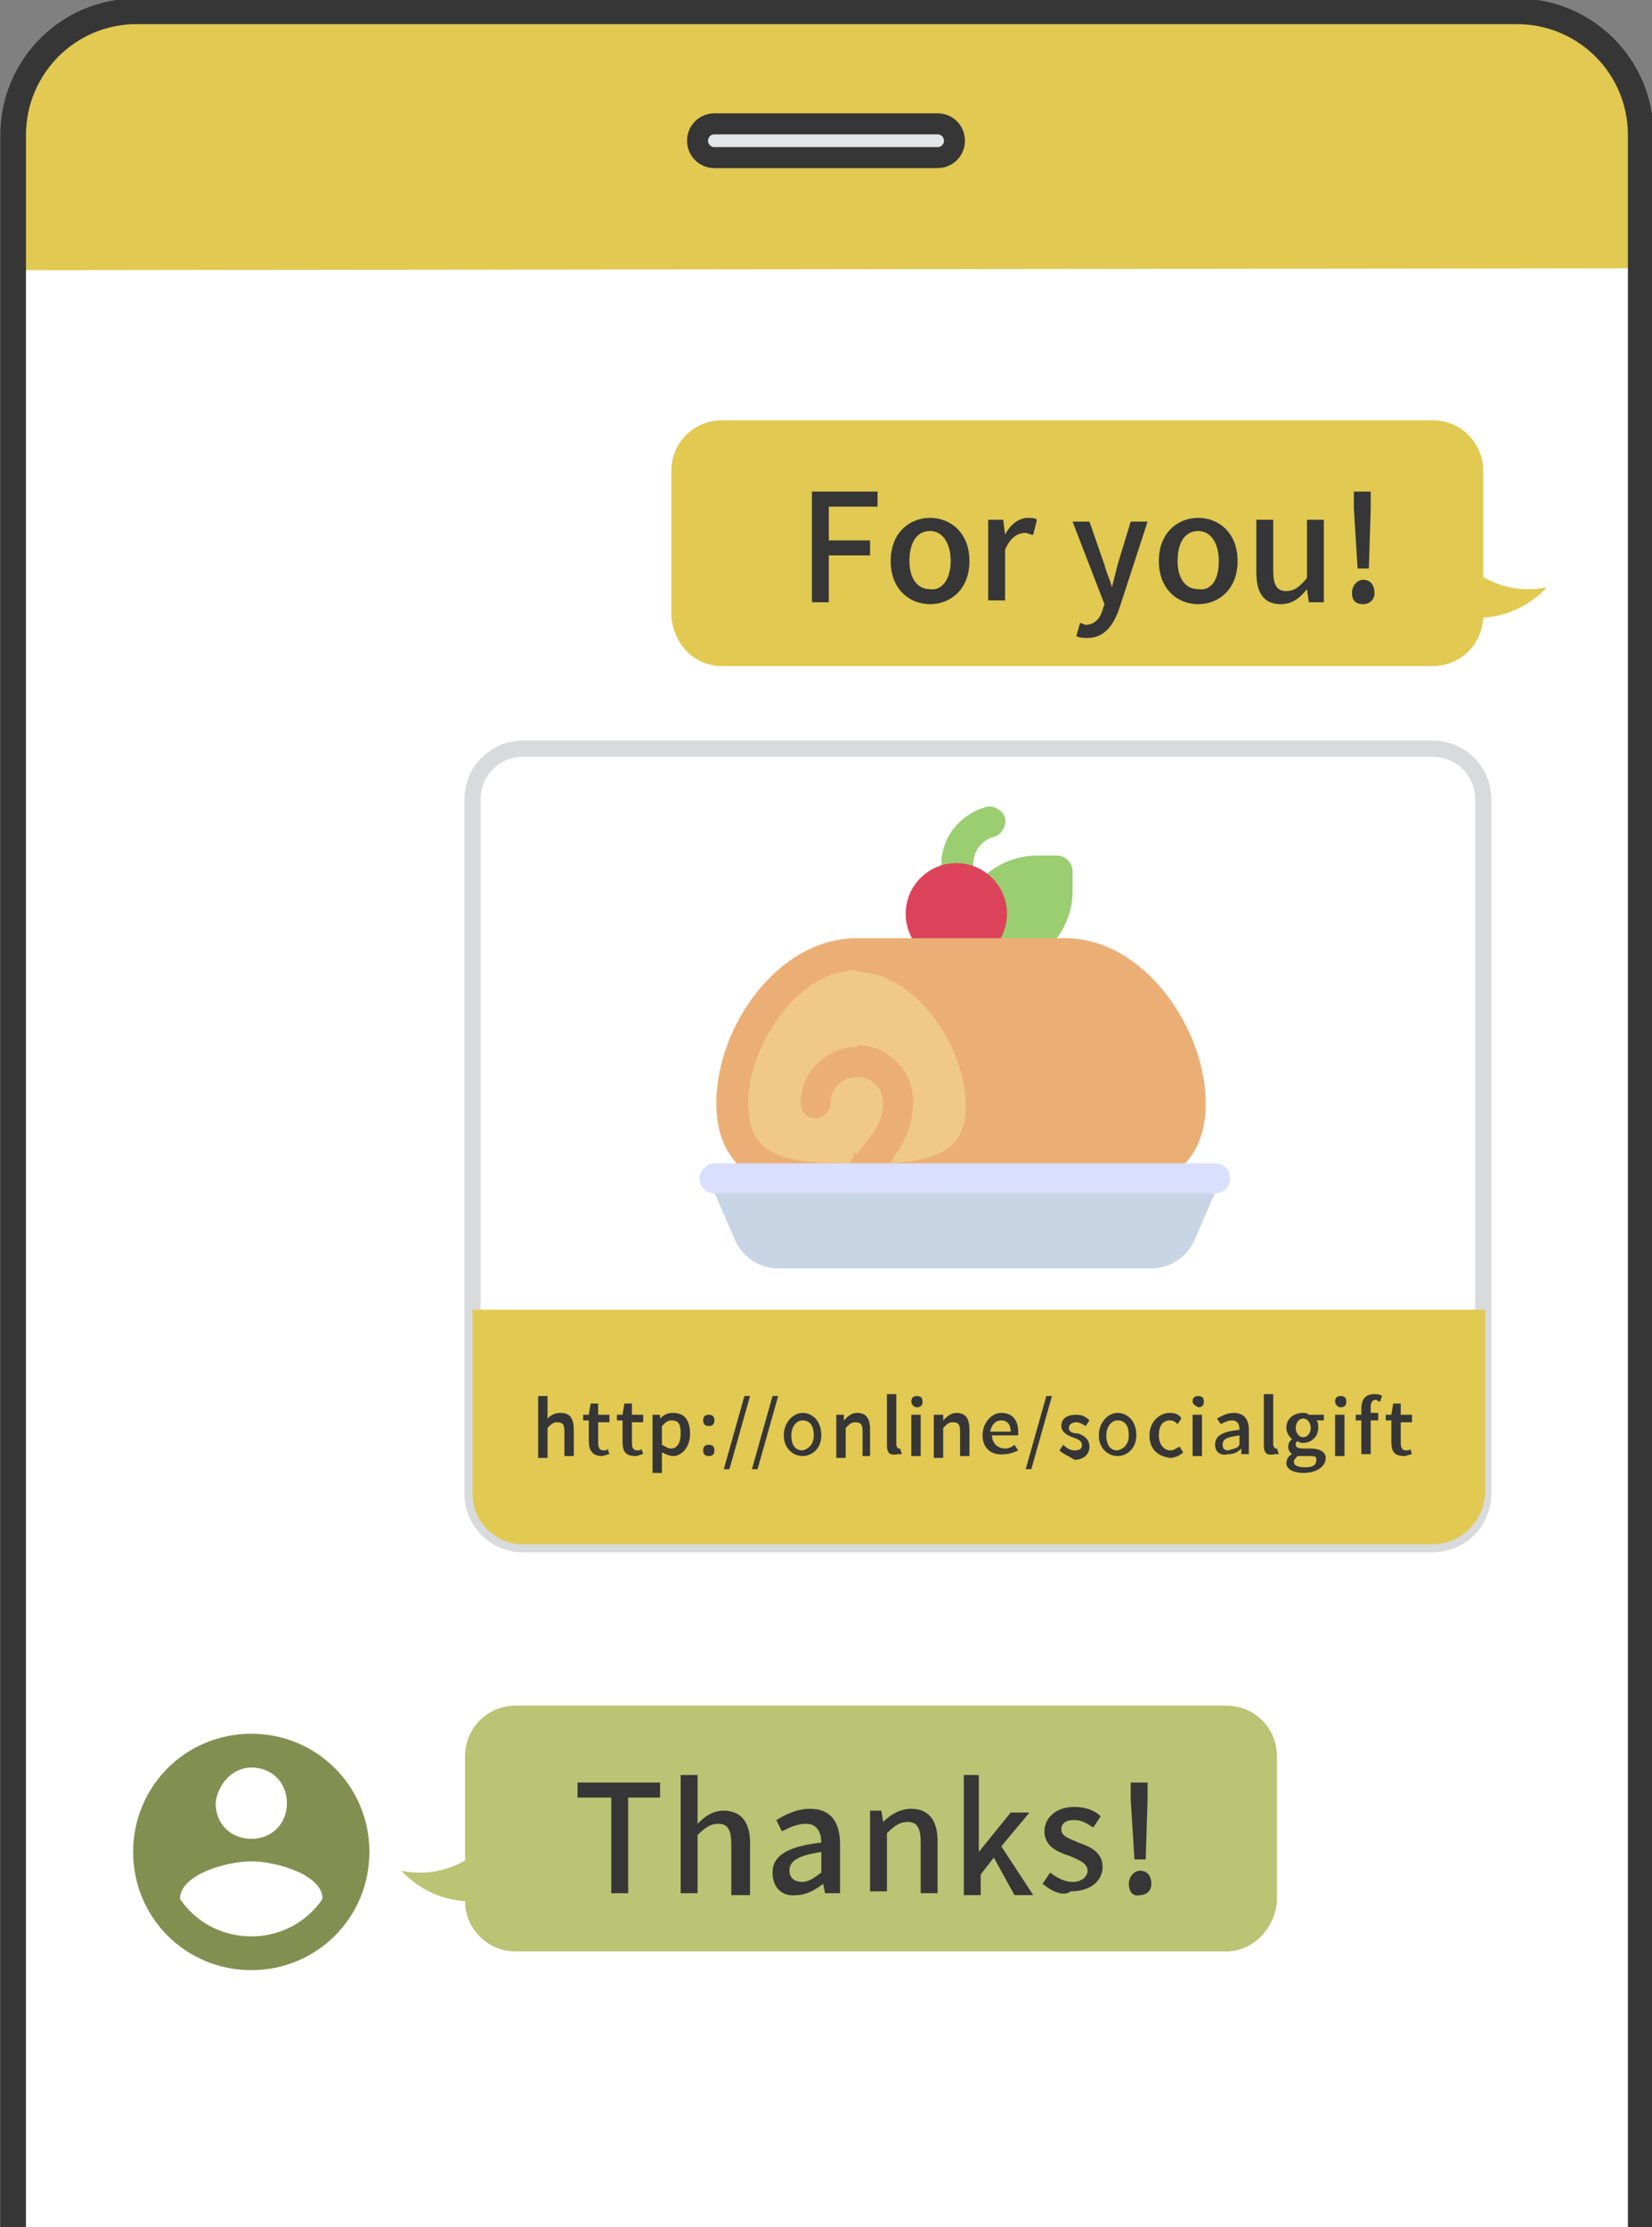
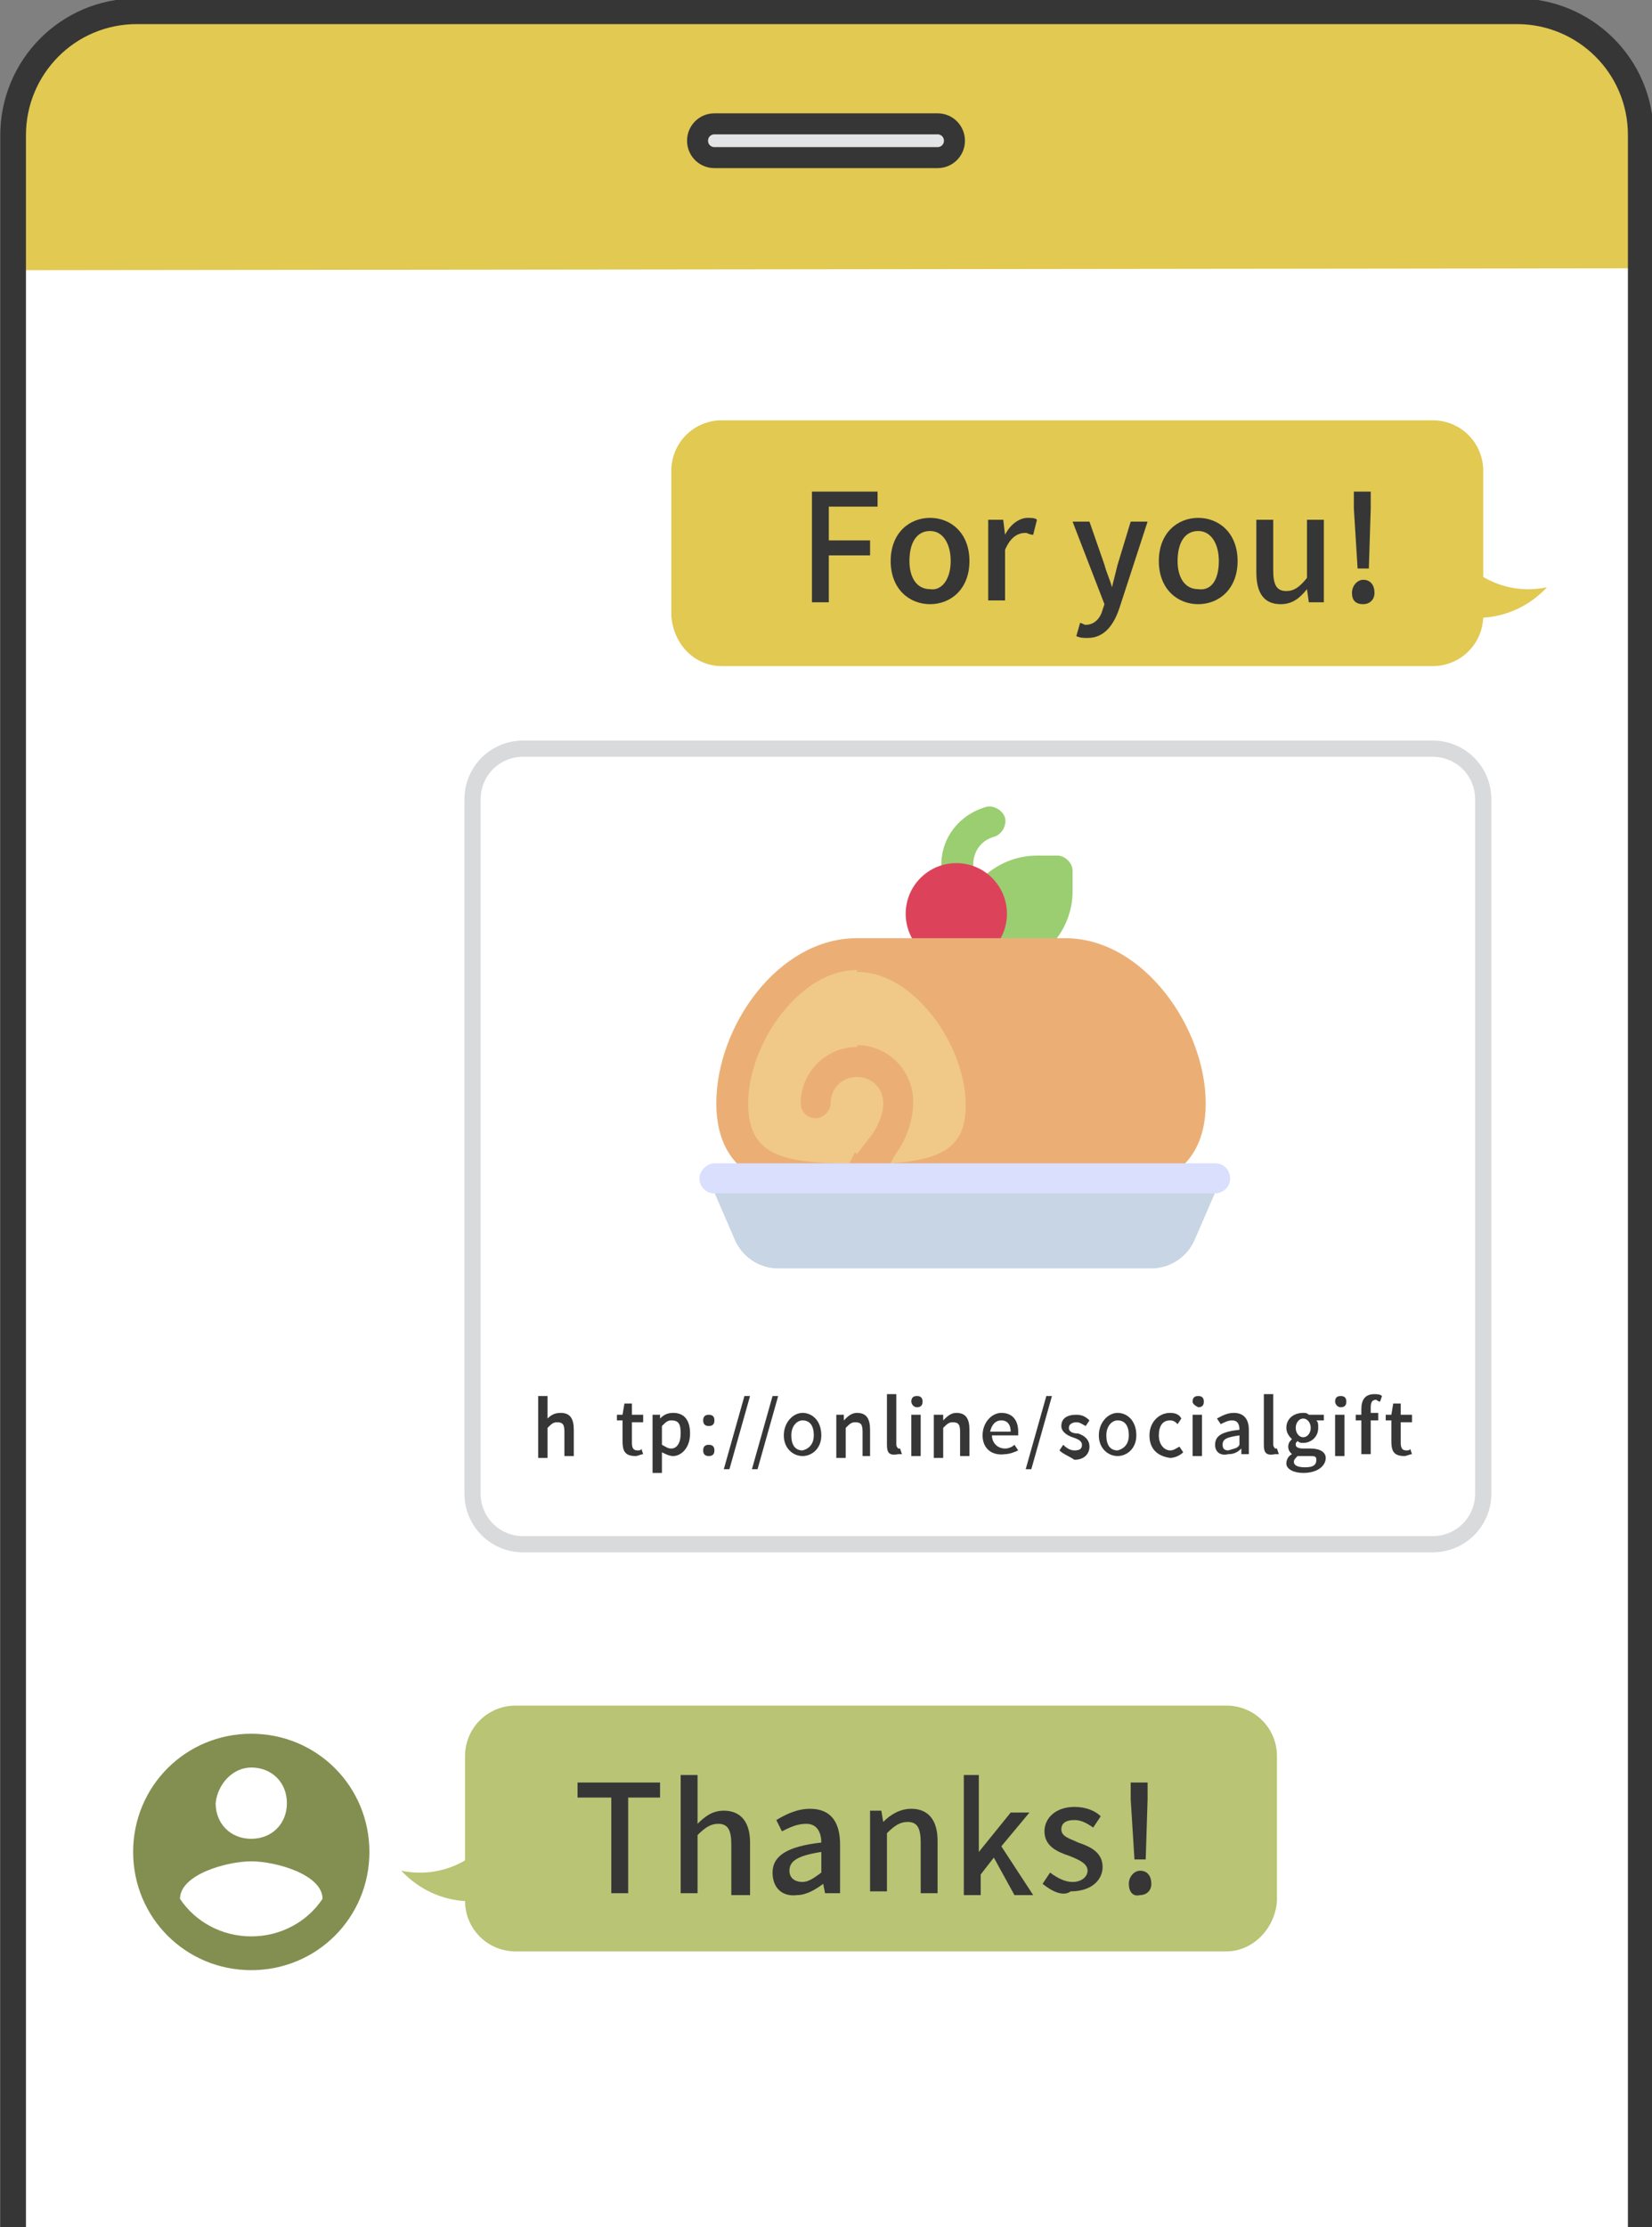
<svg xmlns="http://www.w3.org/2000/svg" version="1.1" id="レイヤー_1" x="0px" y="0px" viewBox="0 0 88.1 118.7" style="enable-background:new 0 0 88.1 118.7" xml:space="preserve">
  <rect x="0" y="0" width="88.1" height="118.7" fill="#808080" stroke="none" />
  <style type="text/css">.st0{fill:#FFFFFF;}
	.st1{fill:#FFFFFF;stroke:#D9DADB;stroke-width:0.864;stroke-miterlimit:10;}
	.st2{fill:#B9C474;}
	.st3{fill:#363636;}
	.st4{fill:#E1C952;}
	.st5{fill:none;stroke:#363636;stroke-width:1.369;stroke-miterlimit:10;}
	.st6{fill:#E3E4E6;stroke:#363636;stroke-width:1.12;stroke-miterlimit:10;}
	.st7{fill:#838F50;}
	.st8{fill:#9ACE71;}
	.st9{fill:#DC435B;}
	.st10{fill:#F0C988;}
	.st11{fill:#EBAF76;}
	.st12{fill:#C7D5E4;}
	.st13{fill:#D9DFFD;}</style>
  <g>
    <path class="st0" d="M0.7,118.7V7.2c0-3.6,2.9-6.6,6.6-6.6h73.6c3.6,0,6.6,2.9,6.6,6.6v111.5" />
    <g>
      <path class="st1" d="M76.4,82.3H27.9c-1.5,0-2.7-1.2-2.7-2.7v-37c0-1.5,1.2-2.7,2.7-2.7h48.5c1.5,0,2.7,1.2,2.7,2.7v37    C79.1,81.1,77.9,82.3,76.4,82.3z" />
      <path class="st2" d="M65.4,104H27.5c-1.5,0-2.7-1.2-2.7-2.7v-7.7c0-1.5,1.2-2.7,2.7-2.7h37.9c1.5,0,2.7,1.2,2.7,2.7v7.7    C68,102.8,66.8,104,65.4,104z" />
      <g>
        <g>
          <path class="st3" d="M32.5,95.8h-1.7v-0.8h4.4v0.8h-1.7v5.1h-0.9V95.8z" />
          <path class="st3" d="M36.3,94.6h0.9v1.7l0,0.9c0.4-0.4,0.8-0.7,1.4-0.7c0.9,0,1.4,0.6,1.4,1.7v2.8H39v-2.7      c0-0.8-0.2-1.1-0.7-1.1c-0.4,0-0.7,0.2-1.1,0.6v3.1h-0.9V94.6z" />
          <path class="st3" d="M41.2,99.8c0-0.9,0.8-1.4,2.6-1.6c0-0.5-0.2-1-0.8-1c-0.5,0-0.9,0.2-1.3,0.4L41.4,97      c0.5-0.3,1.1-0.6,1.8-0.6c1.1,0,1.6,0.7,1.6,1.9v2.6H44l-0.1-0.5h0c-0.4,0.3-0.9,0.6-1.4,0.6C41.7,101.1,41.2,100.6,41.2,99.8z       M43.8,99.8v-1.1c-1.3,0.2-1.7,0.5-1.7,1c0,0.4,0.3,0.6,0.7,0.6C43.1,100.3,43.4,100.1,43.8,99.8z" />
          <path class="st3" d="M46.2,96.5h0.8l0.1,0.6h0c0.4-0.4,0.9-0.7,1.5-0.7c0.9,0,1.4,0.6,1.4,1.7v2.8h-0.9v-2.7      c0-0.8-0.2-1.1-0.7-1.1c-0.4,0-0.7,0.2-1.1,0.6v3.1h-0.9V96.5z" />
          <path class="st3" d="M51.3,94.6h0.9v4.1h0l1.7-2.1h1l-1.5,1.8l1.7,2.6h-1L53,99l-0.7,0.9v1.1h-0.9V94.6z" />
          <path class="st3" d="M55.6,100.4l0.4-0.6c0.4,0.3,0.8,0.5,1.2,0.5c0.5,0,0.8-0.3,0.8-0.6c0-0.4-0.5-0.6-1-0.8      c-0.6-0.2-1.3-0.5-1.3-1.3c0-0.7,0.6-1.3,1.6-1.3c0.6,0,1.1,0.2,1.4,0.5l-0.4,0.6c-0.3-0.2-0.6-0.4-1-0.4      c-0.5,0-0.7,0.2-0.7,0.5c0,0.4,0.5,0.5,0.9,0.7c0.6,0.2,1.3,0.5,1.3,1.3c0,0.7-0.6,1.3-1.7,1.3      C56.7,101.1,56.1,100.8,55.6,100.4z" />
          <path class="st3" d="M60.2,100.4c0-0.4,0.3-0.7,0.6-0.7c0.4,0,0.6,0.3,0.6,0.7s-0.3,0.6-0.6,0.6      C60.4,101.1,60.2,100.8,60.2,100.4z M60.3,95.9l0-0.9h0.9l0,0.9l-0.1,3.2h-0.6L60.3,95.9z" />
        </g>
      </g>
      <path class="st4" d="M0.7,14.4V7.2c0-3.6,2.9-6.6,6.6-6.6h73.6c3.6,0,6.6,2.9,6.6,6.6v7.1" />
      <path class="st5" d="M0.7,118.7V7.2c0-3.6,2.9-6.6,6.6-6.6h73.6c3.6,0,6.6,2.9,6.6,6.6v111.5" />
      <path class="st6" d="M50,8.4H38.1c-0.5,0-0.9-0.4-0.9-0.9v0c0-0.5,0.4-0.9,0.9-0.9H50c0.5,0,0.9,0.4,0.9,0.9v0    C50.9,8,50.5,8.4,50,8.4z" />
      <g>
        <g id="account-circle_00000100351224471532240640000010639265745626740388_">
          <path class="st7" d="M13.4,92.4c-3.5,0-6.3,2.8-6.3,6.3s2.8,6.3,6.3,6.3s6.3-2.8,6.3-6.3S16.9,92.4,13.4,92.4z M13.4,94.2      c1.1,0,1.9,0.8,1.9,1.9c0,1.1-0.8,1.9-1.9,1.9s-1.9-0.8-1.9-1.9C11.6,95.1,12.4,94.2,13.4,94.2z M13.4,103.2c-1.6,0-3-0.8-3.8-2      c0-1.3,2.5-2,3.8-2s3.8,0.7,3.8,2C16.4,102.4,15,103.2,13.4,103.2z" />
        </g>
      </g>
      <path class="st2" d="M26.3,97.7c-0.6,1.1-2.5,2.5-4.9,2c1.7,1.8,4,1.9,5.5,1.3" />
      <path class="st4" d="M38.5,35.5h37.9c1.5,0,2.7-1.2,2.7-2.7v-7.7c0-1.5-1.2-2.7-2.7-2.7H38.5c-1.5,0-2.7,1.2-2.7,2.7v7.7    C35.9,34.3,37,35.5,38.5,35.5z" />
      <path class="st4" d="M77.6,29.3c0.6,1.1,2.5,2.5,4.9,2c-1.7,1.8-4,1.9-5.5,1.3" />
      <g>
        <g>
          <path class="st3" d="M43.3,26.2h3.5V27h-2.6v1.8h2.2v0.8h-2.2v2.5h-0.9V26.2z" />
          <path class="st3" d="M47.5,29.9c0-1.5,1-2.3,2.1-2.3c1.1,0,2.1,0.8,2.1,2.3c0,1.5-1,2.3-2.1,2.3C48.5,32.2,47.5,31.4,47.5,29.9z       M50.7,29.9c0-0.9-0.4-1.6-1.1-1.6c-0.7,0-1.1,0.6-1.1,1.6c0,0.9,0.4,1.5,1.1,1.5C50.2,31.5,50.7,30.9,50.7,29.9z" />
          <path class="st3" d="M52.7,27.7h0.8l0.1,0.8h0c0.3-0.6,0.8-0.9,1.2-0.9c0.2,0,0.4,0,0.5,0.1l-0.2,0.8c-0.2,0-0.3-0.1-0.4-0.1      c-0.4,0-0.8,0.2-1.1,0.9v2.7h-0.9V27.7z" />
          <path class="st3" d="M59.7,32.4C59.4,33.3,58.9,34,58,34c-0.2,0-0.4,0-0.6-0.1l0.2-0.7c0.1,0,0.2,0.1,0.3,0.1      c0.5,0,0.8-0.4,0.9-0.8l0.1-0.3l-1.7-4.4h0.9l0.8,2.3c0.1,0.4,0.3,0.8,0.4,1.2h0l0.3-1.2l0.7-2.3h0.9L59.7,32.4z" />
          <path class="st3" d="M61.8,29.9c0-1.5,1-2.3,2.1-2.3c1.1,0,2.1,0.8,2.1,2.3c0,1.5-1,2.3-2.1,2.3C62.8,32.2,61.8,31.4,61.8,29.9z       M65,29.9c0-0.9-0.4-1.6-1.1-1.6c-0.7,0-1.1,0.6-1.1,1.6c0,0.9,0.4,1.5,1.1,1.5C64.6,31.5,65,30.9,65,29.9z" />
          <path class="st3" d="M67,30.5v-2.8h0.9v2.7c0,0.8,0.2,1.1,0.7,1.1c0.4,0,0.7-0.2,1.1-0.7v-3.1h0.9v4.4h-0.8l-0.1-0.7h0      c-0.4,0.5-0.8,0.8-1.4,0.8C67.4,32.2,67,31.6,67,30.5z" />
          <path class="st3" d="M72.1,31.6c0-0.4,0.3-0.7,0.6-0.7c0.4,0,0.6,0.3,0.6,0.7s-0.3,0.6-0.6,0.6C72.3,32.2,72.1,32,72.1,31.6z       M72.2,27.1l0-0.9h0.9l0,0.9L73,30.3h-0.6L72.2,27.1z" />
        </g>
      </g>
-       <path class="st4" d="M76.4,82.3H27.9c-1.5,0-2.7-1.2-2.7-2.7v-9.8h54v9.8C79.1,81.1,77.9,82.3,76.4,82.3z" />
      <g>
        <g>
          <path class="st3" d="M28.7,74.4h0.5v0.8l0,0.4c0.2-0.2,0.4-0.3,0.7-0.3c0.5,0,0.7,0.3,0.7,0.9v1.4h-0.5v-1.3      c0-0.4-0.1-0.5-0.4-0.5c-0.2,0-0.3,0.1-0.5,0.3v1.6h-0.5V74.4z" />
-           <path class="st3" d="M31.4,76.8v-1.1h-0.3v-0.3l0.3,0l0.1-0.6h0.4v0.6h0.6v0.4h-0.6v1.1c0,0.3,0.1,0.4,0.3,0.4      c0.1,0,0.2,0,0.2-0.1l0.1,0.3c-0.1,0-0.3,0.1-0.4,0.1C31.6,77.6,31.4,77.3,31.4,76.8z" />
          <path class="st3" d="M33.2,76.8v-1.1h-0.3v-0.3l0.3,0l0.1-0.6h0.4v0.6h0.6v0.4h-0.6v1.1c0,0.3,0.1,0.4,0.3,0.4      c0.1,0,0.2,0,0.2-0.1l0.1,0.3c-0.1,0-0.3,0.1-0.4,0.1C33.3,77.6,33.2,77.3,33.2,76.8z" />
          <path class="st3" d="M34.8,75.4h0.4l0,0.2h0c0.2-0.2,0.4-0.3,0.7-0.3c0.6,0,0.9,0.4,0.9,1.1c0,0.8-0.5,1.2-0.9,1.2      c-0.2,0-0.4-0.1-0.6-0.2l0,0.4v0.7h-0.5V75.4z M36.3,76.4c0-0.5-0.1-0.7-0.5-0.7c-0.2,0-0.3,0.1-0.5,0.3V77      c0.2,0.1,0.3,0.2,0.5,0.2C36.1,77.2,36.3,76.9,36.3,76.4z" />
          <path class="st3" d="M37.5,75.7c0-0.2,0.1-0.3,0.3-0.3s0.3,0.1,0.3,0.3c0,0.2-0.1,0.3-0.3,0.3S37.5,75.9,37.5,75.7z M37.5,77.3      c0-0.2,0.1-0.3,0.3-0.3s0.3,0.1,0.3,0.3c0,0.2-0.1,0.3-0.3,0.3S37.5,77.5,37.5,77.3z" />
          <path class="st3" d="M39.7,74.4H40l-1.1,3.9h-0.3L39.7,74.4z" />
          <path class="st3" d="M41.2,74.4h0.3l-1.1,3.9h-0.3L41.2,74.4z" />
          <path class="st3" d="M41.8,76.5c0-0.7,0.5-1.2,1-1.2s1,0.4,1,1.2c0,0.7-0.5,1.1-1,1.1S41.8,77.2,41.8,76.5z M43.4,76.5      c0-0.5-0.2-0.8-0.6-0.8c-0.3,0-0.6,0.3-0.6,0.8c0,0.5,0.2,0.8,0.6,0.8C43.2,77.2,43.4,76.9,43.4,76.5z" />
          <path class="st3" d="M44.6,75.4H45l0,0.3h0c0.2-0.2,0.4-0.4,0.7-0.4c0.5,0,0.7,0.3,0.7,0.9v1.4H46v-1.3c0-0.4-0.1-0.5-0.4-0.5      c-0.2,0-0.3,0.1-0.5,0.3v1.6h-0.5V75.4z" />
          <path class="st3" d="M47.3,77v-2.7h0.5v2.7c0,0.1,0.1,0.2,0.1,0.2c0,0,0,0,0.1,0l0.1,0.3c-0.1,0-0.1,0-0.2,0      C47.4,77.6,47.3,77.4,47.3,77z" />
          <path class="st3" d="M48.6,74.7c0-0.2,0.1-0.3,0.3-0.3s0.3,0.1,0.3,0.3c0,0.2-0.1,0.3-0.3,0.3S48.6,74.8,48.6,74.7z M48.6,75.4      h0.5v2.2h-0.5V75.4z" />
          <path class="st3" d="M49.9,75.4h0.4l0,0.3h0c0.2-0.2,0.4-0.4,0.7-0.4c0.5,0,0.7,0.3,0.7,0.9v1.4h-0.5v-1.3      c0-0.4-0.1-0.5-0.4-0.5c-0.2,0-0.3,0.1-0.5,0.3v1.6h-0.5V75.4z" />
          <path class="st3" d="M52.4,76.5c0-0.7,0.5-1.2,1-1.2c0.6,0,0.9,0.4,0.9,1c0,0.1,0,0.2,0,0.2h-1.4c0,0.4,0.3,0.7,0.7,0.7      c0.2,0,0.4-0.1,0.5-0.2l0.2,0.3c-0.2,0.1-0.5,0.2-0.7,0.2C52.9,77.6,52.4,77.2,52.4,76.5z M53.9,76.3c0-0.4-0.2-0.6-0.5-0.6      c-0.3,0-0.5,0.2-0.6,0.6H53.9z" />
          <path class="st3" d="M55.8,74.4h0.3L55,78.3h-0.3L55.8,74.4z" />
          <path class="st3" d="M56.5,77.3l0.2-0.3c0.2,0.2,0.4,0.3,0.6,0.3c0.3,0,0.4-0.1,0.4-0.3c0-0.2-0.2-0.3-0.5-0.4      c-0.3-0.1-0.6-0.3-0.6-0.6c0-0.4,0.3-0.6,0.8-0.6c0.3,0,0.5,0.1,0.7,0.3l-0.2,0.3c-0.2-0.1-0.3-0.2-0.5-0.2      c-0.2,0-0.4,0.1-0.4,0.3c0,0.2,0.2,0.3,0.5,0.3c0.3,0.1,0.6,0.3,0.6,0.7c0,0.4-0.3,0.7-0.8,0.7C57,77.6,56.7,77.5,56.5,77.3z" />
          <path class="st3" d="M58.6,76.5c0-0.7,0.5-1.2,1-1.2c0.5,0,1,0.4,1,1.2c0,0.7-0.5,1.1-1,1.1C59.1,77.6,58.6,77.2,58.6,76.5z       M60.2,76.5c0-0.5-0.2-0.8-0.6-0.8c-0.3,0-0.6,0.3-0.6,0.8c0,0.5,0.2,0.8,0.6,0.8C60,77.2,60.2,76.9,60.2,76.5z" />
          <path class="st3" d="M61.3,76.5c0-0.7,0.5-1.2,1.1-1.2c0.3,0,0.5,0.1,0.6,0.3l-0.2,0.3c-0.1-0.1-0.2-0.2-0.4-0.2      c-0.4,0-0.6,0.3-0.6,0.8c0,0.5,0.3,0.8,0.6,0.8c0.2,0,0.3-0.1,0.5-0.2l0.2,0.3c-0.2,0.2-0.5,0.3-0.7,0.3      C61.7,77.6,61.3,77.2,61.3,76.5z" />
          <path class="st3" d="M63.6,74.7c0-0.2,0.1-0.3,0.3-0.3c0.2,0,0.3,0.1,0.3,0.3c0,0.2-0.1,0.3-0.3,0.3      C63.7,74.9,63.6,74.8,63.6,74.7z M63.6,75.4h0.5v2.2h-0.5V75.4z" />
          <path class="st3" d="M64.8,77c0-0.5,0.4-0.7,1.3-0.8c0-0.3-0.1-0.5-0.4-0.5c-0.2,0-0.4,0.1-0.6,0.2l-0.2-0.3      c0.2-0.1,0.5-0.3,0.9-0.3c0.5,0,0.8,0.3,0.8,0.9v1.3h-0.4l0-0.3h0c-0.2,0.2-0.4,0.3-0.7,0.3C65.1,77.6,64.8,77.4,64.8,77z       M66.1,77v-0.5c-0.7,0.1-0.9,0.2-0.9,0.5c0,0.2,0.1,0.3,0.3,0.3C65.8,77.2,66,77.2,66.1,77z" />
          <path class="st3" d="M67.4,77v-2.7h0.5v2.7c0,0.1,0.1,0.2,0.1,0.2c0,0,0,0,0.1,0l0.1,0.3c-0.1,0-0.1,0-0.2,0      C67.5,77.6,67.4,77.4,67.4,77z" />
          <path class="st3" d="M68.6,78c0-0.2,0.1-0.4,0.3-0.5v0c-0.1-0.1-0.2-0.2-0.2-0.4c0-0.2,0.1-0.3,0.2-0.4v0      c-0.1-0.1-0.3-0.3-0.3-0.6c0-0.5,0.4-0.8,0.9-0.8c0.1,0,0.2,0,0.3,0.1h0.8v0.3h-0.4c0.1,0.1,0.1,0.2,0.1,0.4      c0,0.5-0.4,0.8-0.8,0.8c-0.1,0-0.2,0-0.3-0.1c-0.1,0.1-0.1,0.1-0.1,0.2c0,0.1,0.1,0.2,0.4,0.2h0.4c0.5,0,0.8,0.2,0.8,0.5      c0,0.4-0.4,0.8-1.2,0.8C69,78.5,68.6,78.3,68.6,78z M70.2,77.8c0-0.2-0.1-0.2-0.4-0.2h-0.3c-0.1,0-0.2,0-0.3,0      c-0.1,0.1-0.2,0.2-0.2,0.3c0,0.2,0.2,0.3,0.6,0.3C70,78.2,70.2,78.1,70.2,77.8z M69.9,76.1c0-0.3-0.2-0.5-0.4-0.5      c-0.2,0-0.4,0.2-0.4,0.5c0,0.3,0.2,0.5,0.4,0.5S69.9,76.4,69.9,76.1z" />
          <path class="st3" d="M71.2,74.7c0-0.2,0.1-0.3,0.3-0.3s0.3,0.1,0.3,0.3c0,0.2-0.1,0.3-0.3,0.3S71.2,74.8,71.2,74.7z M71.2,75.4      h0.5v2.2h-0.5V75.4z" />
          <path class="st3" d="M73.6,74.7c-0.1,0-0.2-0.1-0.2-0.1c-0.2,0-0.3,0.1-0.3,0.4v0.3h0.4v0.4h-0.4v1.8h-0.5v-1.8h-0.3v-0.3l0.3,0      v-0.3c0-0.5,0.2-0.8,0.7-0.8c0.1,0,0.3,0,0.4,0.1L73.6,74.7z" />
          <path class="st3" d="M74.2,76.8v-1.1h-0.3v-0.3l0.3,0l0.1-0.6h0.4v0.6h0.6v0.4h-0.6v1.1c0,0.3,0.1,0.4,0.3,0.4      c0.1,0,0.2,0,0.2-0.1l0.1,0.3c-0.1,0-0.3,0.1-0.4,0.1C74.3,77.6,74.2,77.3,74.2,76.8z" />
        </g>
      </g>
    </g>
  </g>
  <g>
    <path class="st8" d="M57.2,46.4v1.1c0,2.3-1.9,4.2-4.2,4.2h-1.1c-0.5,0-0.8-0.4-0.8-0.8v-1.1c0-2.3,1.9-4.2,4.2-4.2h1.1   C56.8,45.6,57.2,46,57.2,46.4z" />
  </g>
  <g>
    <path class="st8" d="M51,47.3c-0.5,0-0.8-0.4-0.8-0.8v-0.4c0-1.5,1-2.7,2.4-3.1c0.4-0.1,0.9,0.2,1,0.6c0.1,0.4-0.2,0.9-0.6,1   c-0.7,0.2-1.1,0.8-1.1,1.5v0.4C51.9,46.9,51.5,47.3,51,47.3z" />
  </g>
  <circle class="st9" cx="51" cy="48.7" r="2.7" />
  <g>
    <path class="st10" d="M49.9,57.5l-4.1,5.3c-3.7,0-6.6-0.3-6.6-4c0-3.7,3-8,6.6-8L49.9,57.5z" />
  </g>
  <g>
    <path class="st10" d="M52.4,58.8c0,3.7-3,4-6.6,4v-12C49.4,50.9,52.4,55.2,52.4,58.8z" />
  </g>
  <g>
    <g>
      <path class="st11" d="M45.3,62c-3.7,0-5.4-0.5-5.4-3.2c0-1.6,0.7-3.4,1.8-4.8c1.2-1.5,2.6-2.3,4-2.3l1.4-0.7L45.7,50    c-4.2,0-7.5,4.7-7.5,8.8c0,2,0.8,3.4,2.4,4.1c1.3,0.6,2.9,0.7,5,0.7h0h0l0.9-1.1l-0.9-1.1L45.3,62z M42.7,58.8    c0,0.5,0.4,0.8,0.8,0.8s0.8-0.4,0.8-0.8c0-0.8,0.6-1.4,1.4-1.4l1.2-0.7l-1.2-0.9C44,55.8,42.7,57.2,42.7,58.8z" />
    </g>
  </g>
  <g>
    <path class="st11" d="M64.3,58.8c0,2-0.8,3.4-2.4,4.1c-1.3,0.6-2.9,0.7-5,0.7H45.7v-2.1l0.7-0.9c0.4-0.5,0.7-1.2,0.7-1.8   c0-0.8-0.6-1.4-1.4-1.4v-1.7c1.7,0,3,1.4,3,3c0,1.1-0.4,2.1-1,2.9L47.5,62c2.8-0.2,4-0.9,4-3.1c0-1.6-0.7-3.4-1.8-4.8   c-1.2-1.5-2.6-2.3-4-2.3V50h11.1C61,50,64.3,54.8,64.3,58.8L64.3,58.8z" />
  </g>
  <path class="st12" d="M47.3,65.2l-1.6,2.4h-4.2c-1,0-1.9-0.6-2.3-1.5l-1.3-3c0-0.1-0.1-0.2-0.1-0.3h7.9L47.3,65.2z" />
  <path class="st12" d="M65.1,62.8c0,0.1,0,0.2-0.1,0.3l-1.3,3c-0.4,0.9-1.3,1.5-2.3,1.5H45.7v-4.8H65.1z" />
  <path class="st13" d="M47.1,62.8l-1.4,0.8h-7.6c-0.5,0-0.8-0.4-0.8-0.8s0.4-0.8,0.8-0.8h7.6L47.1,62.8z" />
  <path class="st13" d="M65.6,62.8c0,0.5-0.4,0.8-0.8,0.8H45.7V62h19.1C65.3,62,65.6,62.4,65.6,62.8z" />
</svg>